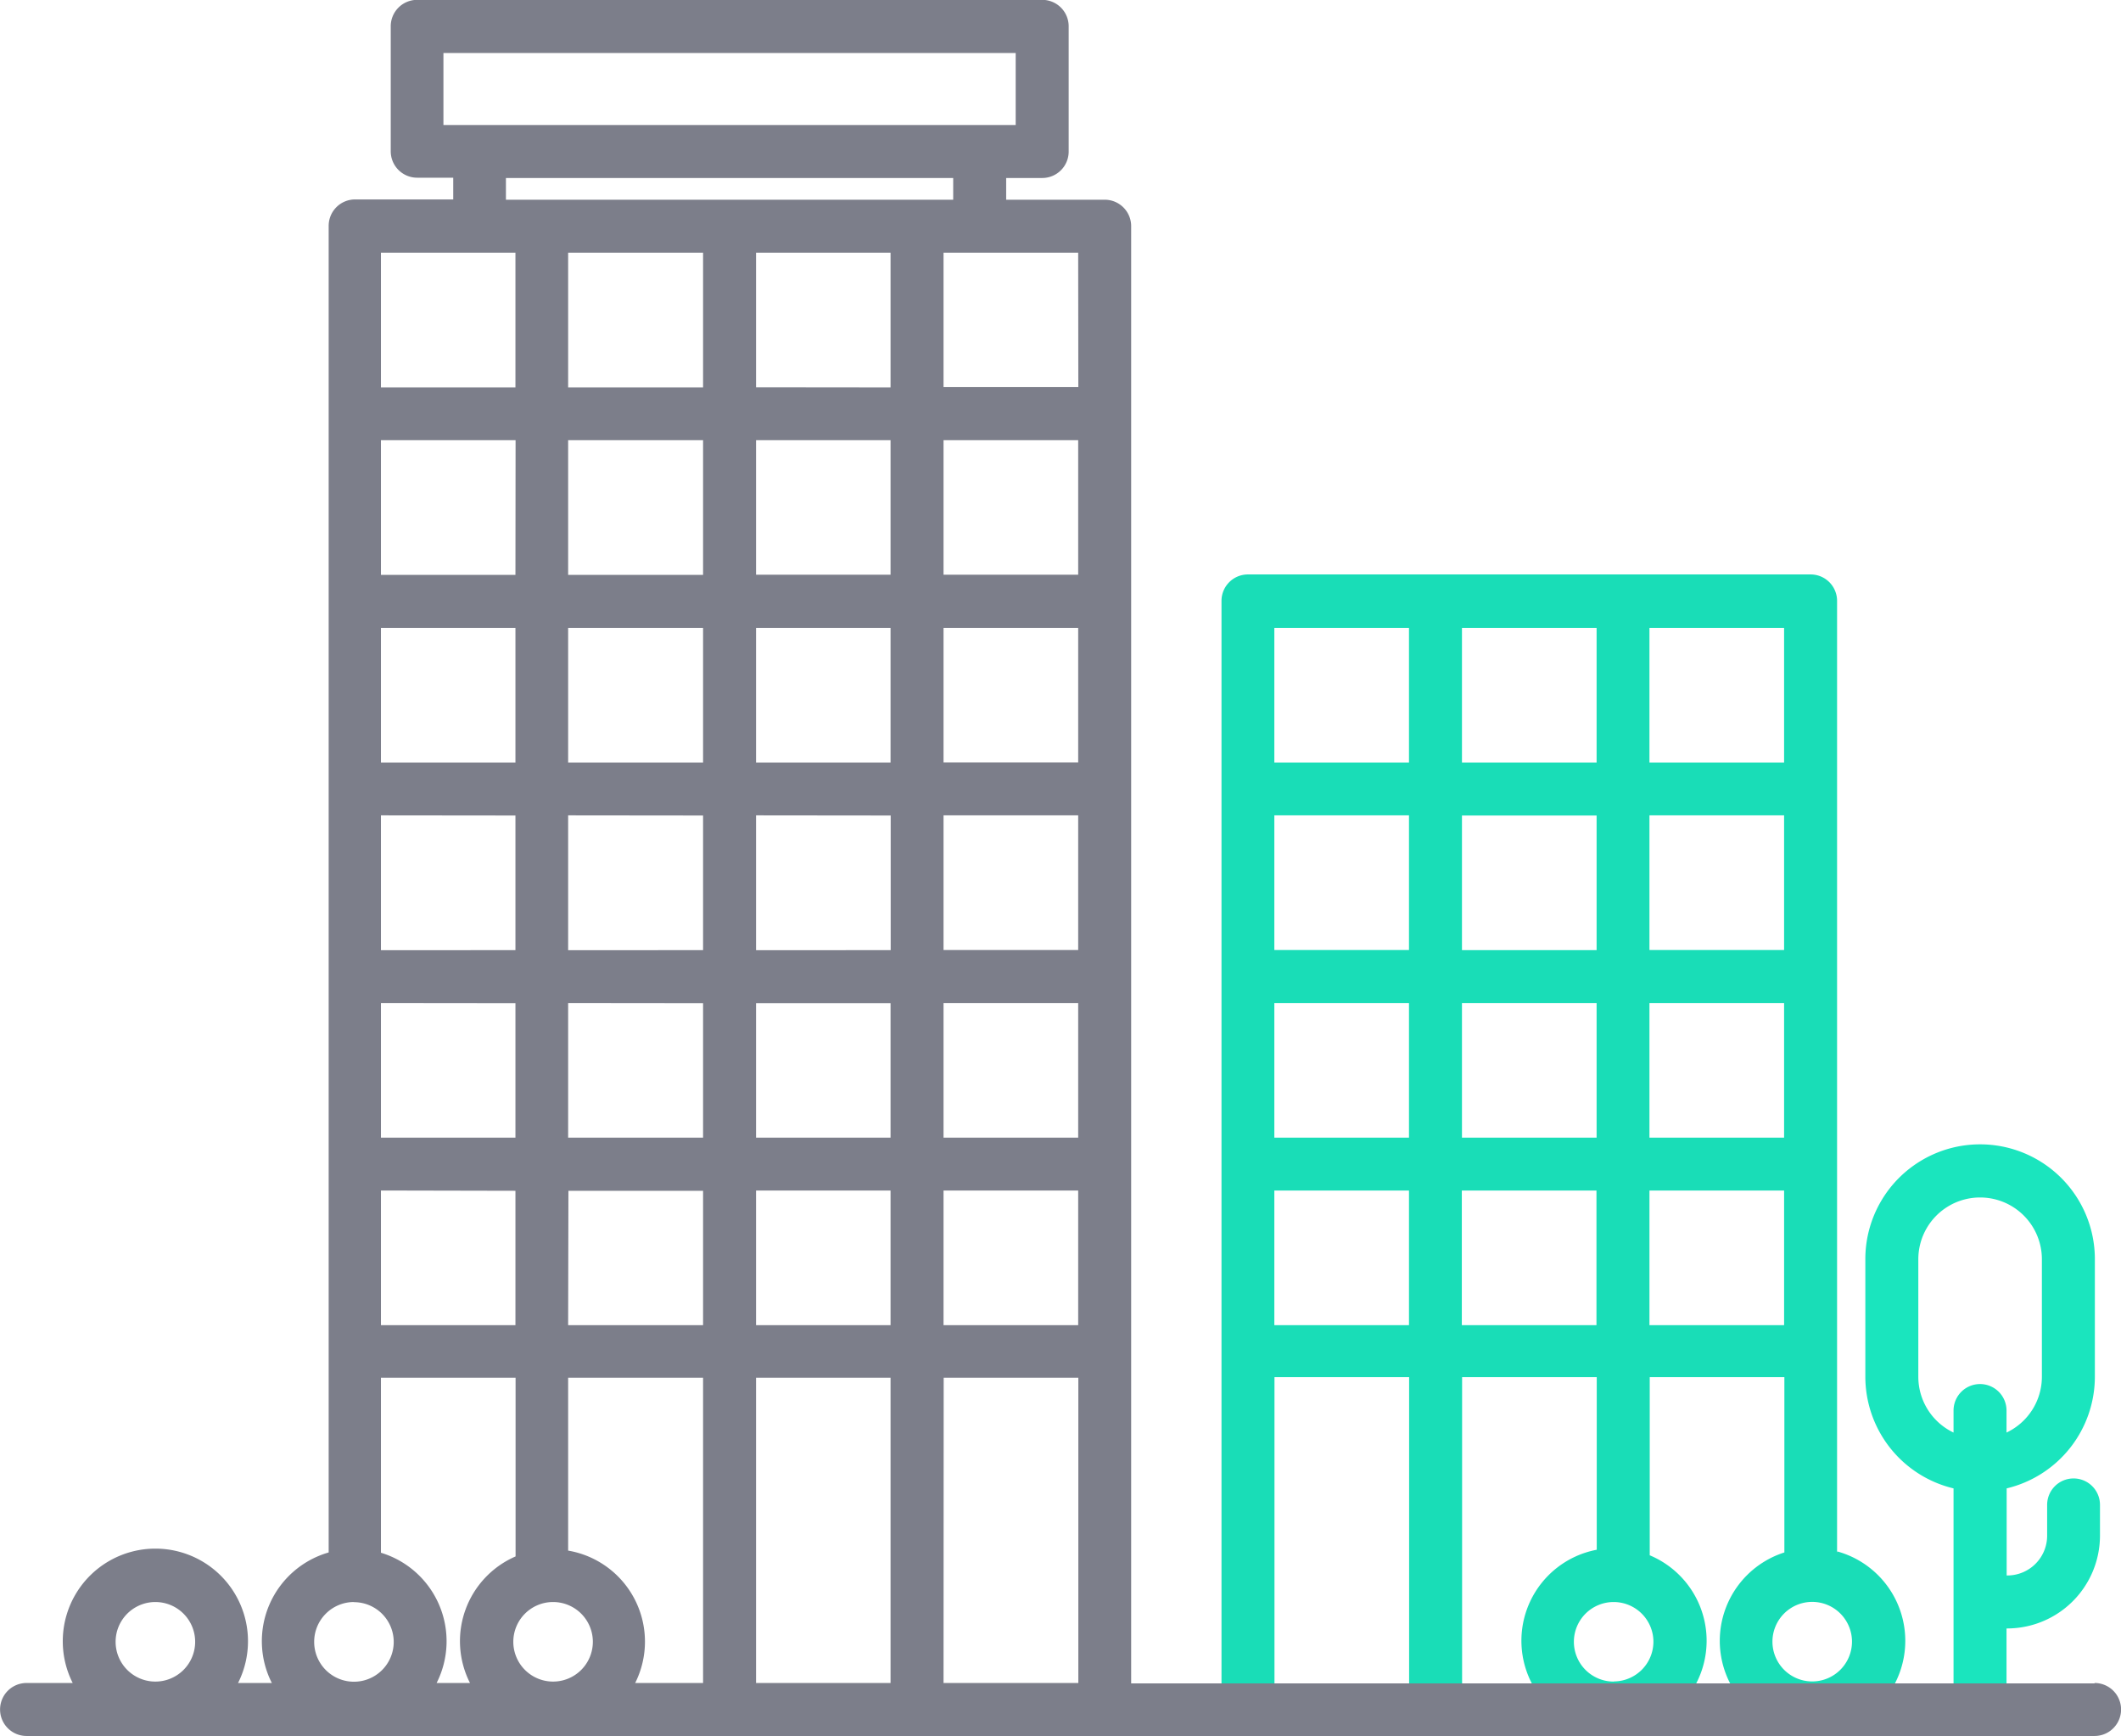
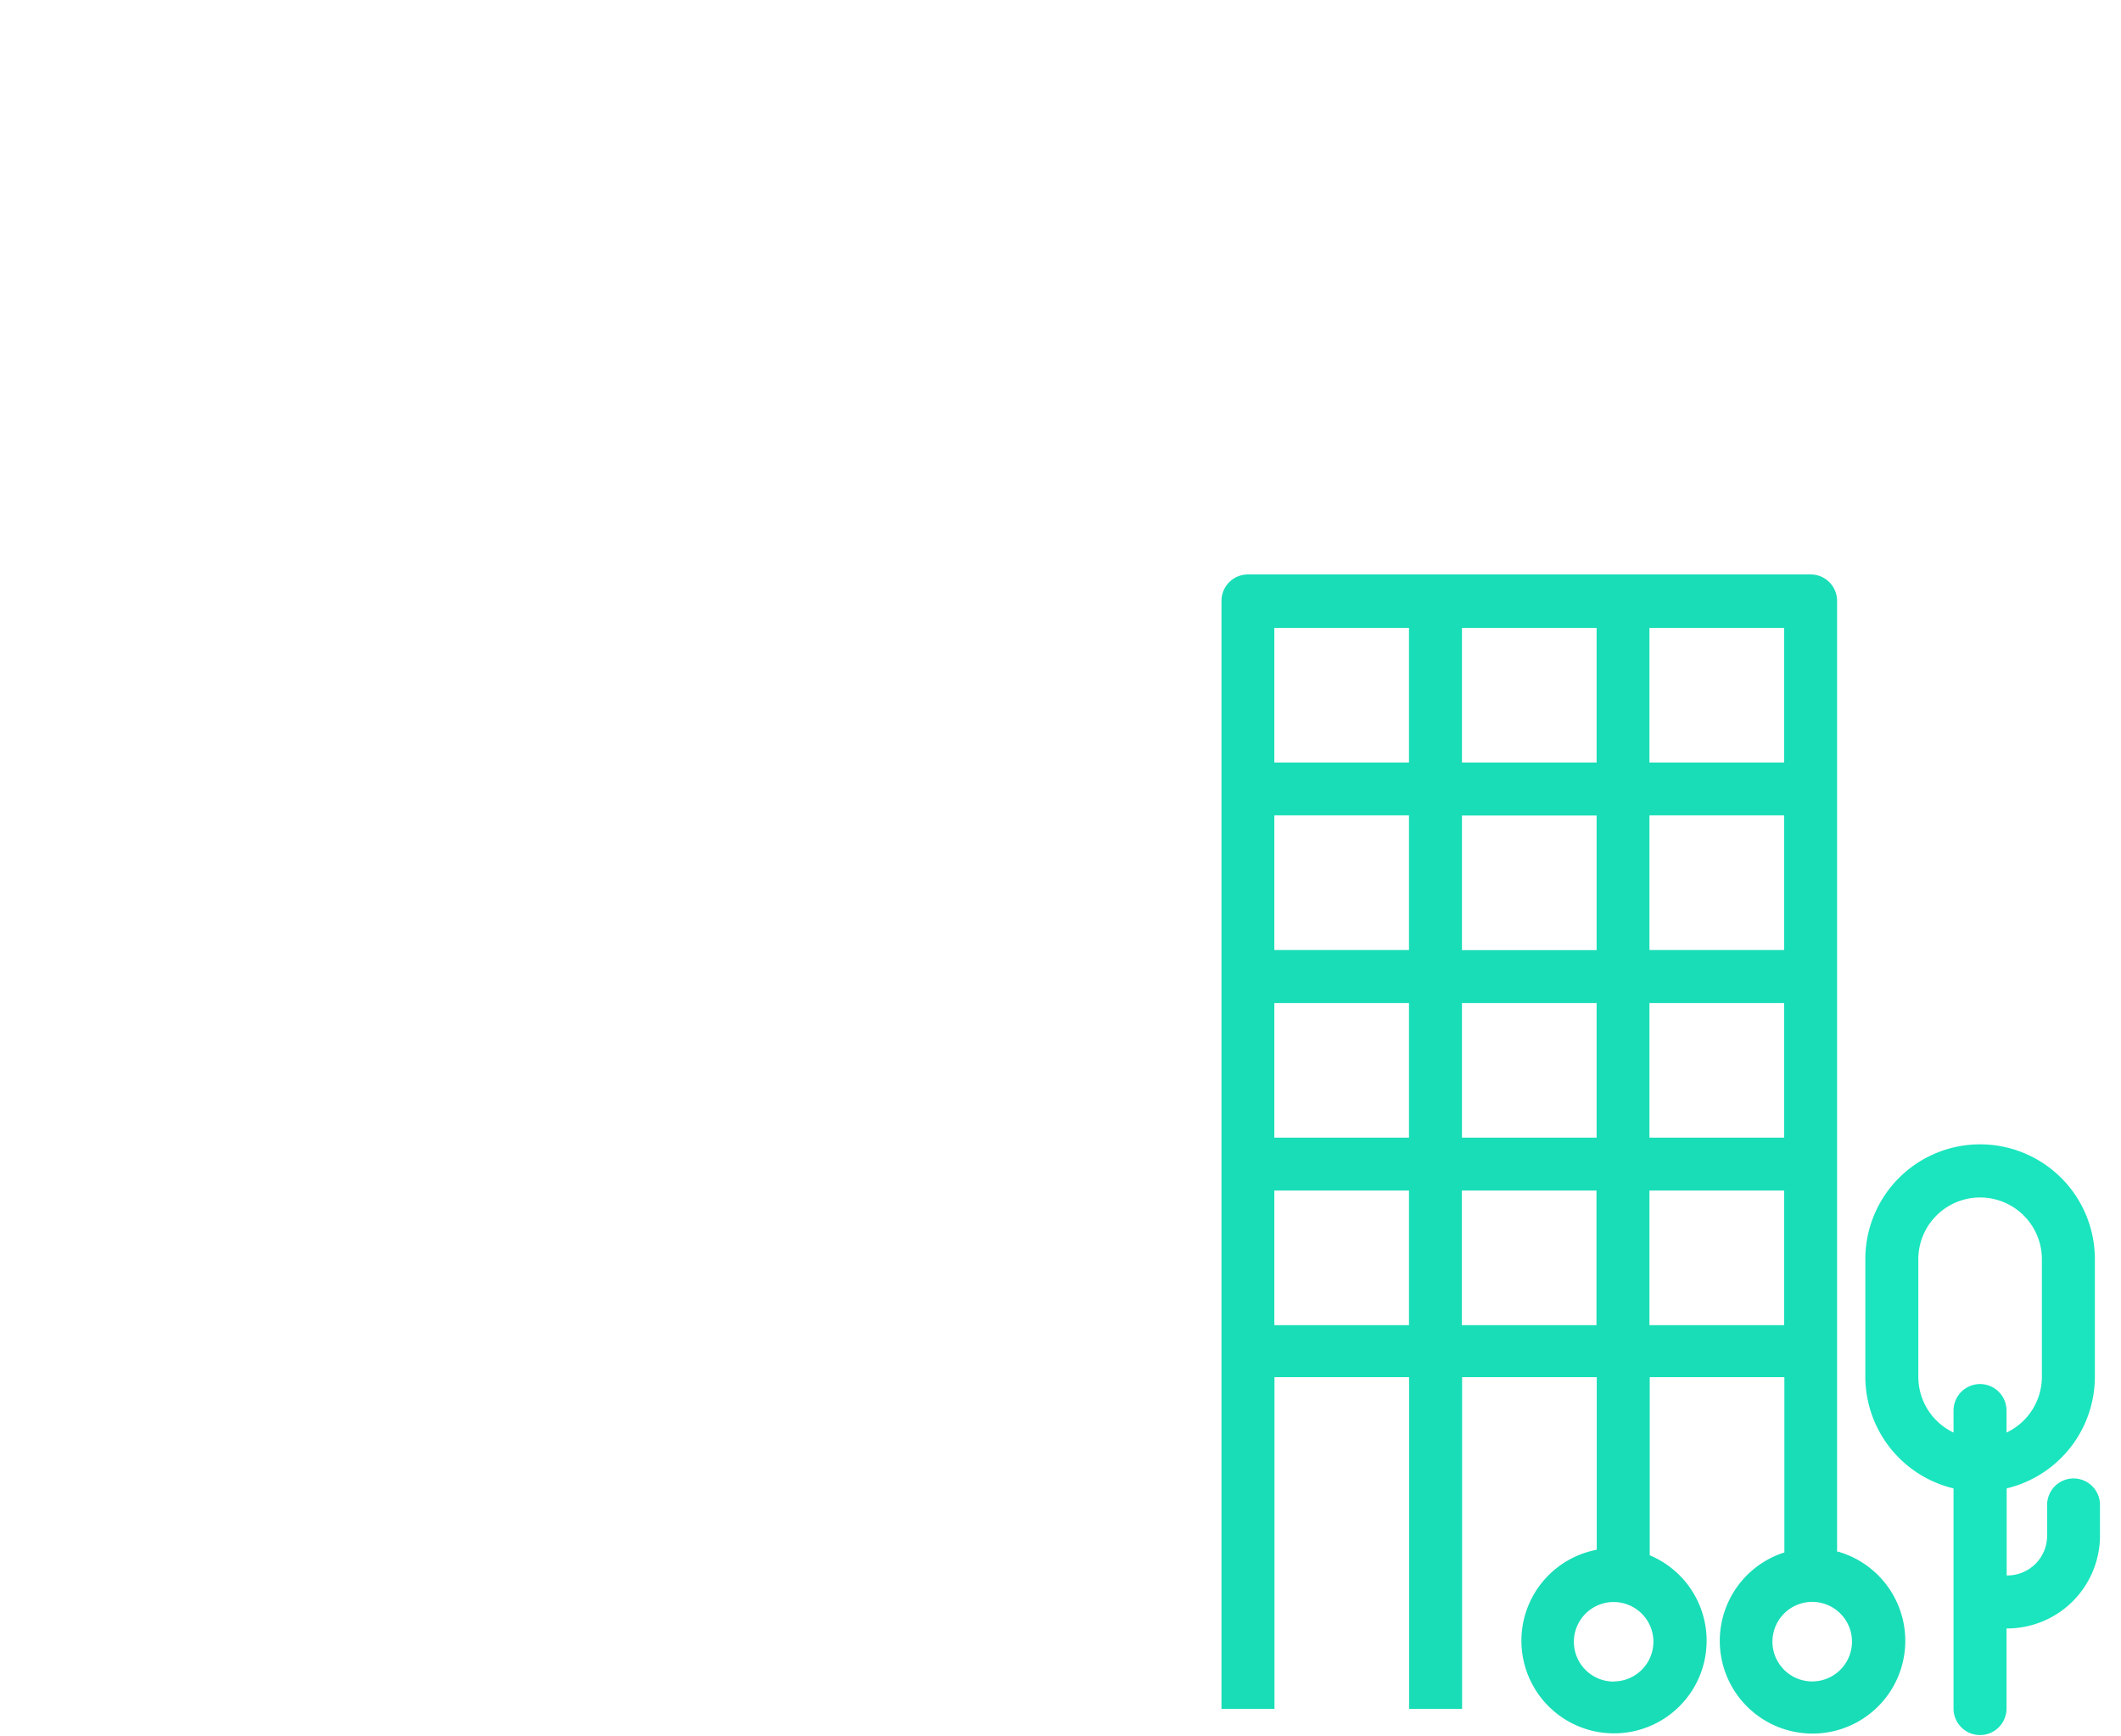
<svg xmlns="http://www.w3.org/2000/svg" id="_083-office" data-name="083-office" width="14.933" height="12.224" viewBox="0 0 14.933 12.224">
  <path id="패스_83548" data-name="패스 83548" d="M424.153,261.937a.186.186,0,0,0-.186.186v.217a.28.28,0,0,1-.278.28h-.007v-.613a.809.809,0,0,0,.621-.786v-.828a.808.808,0,1,0-1.616,0v.828a.809.809,0,0,0,.621.786v1.55a.186.186,0,1,0,.373,0v-.564h.008a.654.654,0,0,0,.65-.652v-.217A.186.186,0,0,0,424.153,261.937Zm-1.093-.715v-.828a.435.435,0,0,1,.87,0v.828a.435.435,0,0,1-.249.392v-.155a.186.186,0,0,0-.373,0v.155A.435.435,0,0,1,423.06,261.222Zm0,0" transform="translate(-409.554 -251.529)" fill="#1ae5be" />
  <path id="패스_83549" data-name="패스 83549" d="M281.135,137.434v-6.7a.186.186,0,0,0-.186-.186h-3.962a.186.186,0,0,0-.186.186v7.8h.373v-2.335h.948v2.335h.373v-2.335h.948v1.215a.652.652,0,1,0,.373.039v-1.254h.948v1.234a.653.653,0,1,0,.373-.007Zm-1.573.908a.28.28,0,1,1,.28-.28A.28.28,0,0,1,279.563,138.341Zm1.2-3.829h-.948v-.948h.948Zm-1.32-2.268v.948h-.948v-.948Zm-.948-.373v-.948h.948v.948Zm-.373,1.32h-.948v-.948h.948Zm0,.373v.948h-.948v-.948Zm.373,0h.948v.948h-.948Zm2.268-.373h-.948v-.948h.948Zm0-1.32h-.948v-.948h.948Zm-2.641-.948v.948h-.948v-.948Zm-.948,4.909v-.948h.948v.948Zm1.32,0v-.948h.948v.948Zm1.321,0v-.948h.948v.948Zm1.146,2.508a.28.28,0,1,1,.28-.28A.28.28,0,0,1,280.961,138.341Zm0,0" transform="translate(-268.201 -126.504)" fill="#19ddb7" />
-   <path id="패스_83550" data-name="패스 83550" d="M14.747,12.152H7.964V1.893a.186.186,0,0,0-.186-.186H7.084V1.554h.254a.186.186,0,0,0,.186-.186V.487A.186.186,0,0,0,7.337.3h-4.4a.186.186,0,0,0-.186.186v.88a.186.186,0,0,0,.186.186h.254v.153H2.5a.186.186,0,0,0-.186.186v9.339a.65.65,0,0,0-.4.919H1.676a.652.652,0,1,0-1.164,0H.187a.186.186,0,1,0,0,.373h14.56a.186.186,0,0,0,0-.373ZM1.094,11.579a.28.28,0,1,1-.28.28A.28.28,0,0,1,1.094,11.579Zm2.8,0a.28.28,0,1,1-.28.28A.28.28,0,0,1,3.89,11.579ZM4,11.217V10H4.95v2.149H4.472A.65.65,0,0,0,4,11.217ZM4.95,2.08v.948H4V2.08ZM7.591,9.63H6.643V8.682h.948ZM5.323,5.669V4.721H6.27v.948Zm.948.373v.948H5.323V6.041ZM4.95,5.669H4V4.721H4.95Zm0,.373v.948H4V6.041Zm0,1.321V8.31H4V7.362Zm.373,0H6.27V8.31H5.323ZM6.27,8.682V9.63H5.323V8.682ZM7.591,8.31H6.643V7.362h.948Zm0-1.321H6.643V6.041h.948Zm0-1.321H6.643V4.721h.948Zm0-1.321H6.643V3.4h.948Zm-1.321,0H5.323V3.4H6.27ZM5.323,3.027V2.08H6.27v.948ZM4.95,3.4v.948H4V3.4Zm-1.321.948H2.682V3.4h.948Zm0,.373v.948H2.682V4.721Zm0,1.321v.948H2.682V6.041Zm0,1.321V8.31H2.682V7.362Zm0,1.321V9.63H2.682V8.682Zm.373,0H4.95V9.63H4ZM5.323,10H6.27v2.149H5.323Zm1.321,0h.948v2.149H6.643Zm.948-6.975H6.643V2.08h.948ZM3.122.674H7.151v.507H3.122Zm.44.88H6.711v.153H3.562Zm.067.526v.948H2.682V2.08Zm-1.137,9.5a.28.28,0,1,1-.28.28A.28.28,0,0,1,2.492,11.579Zm.19-.345V10h.948v1.258a.65.65,0,0,0-.321.891H3.074a.651.651,0,0,0-.392-.917Zm0,0" transform="translate(0 -0.301)" fill="#7c7e8a" />
</svg>